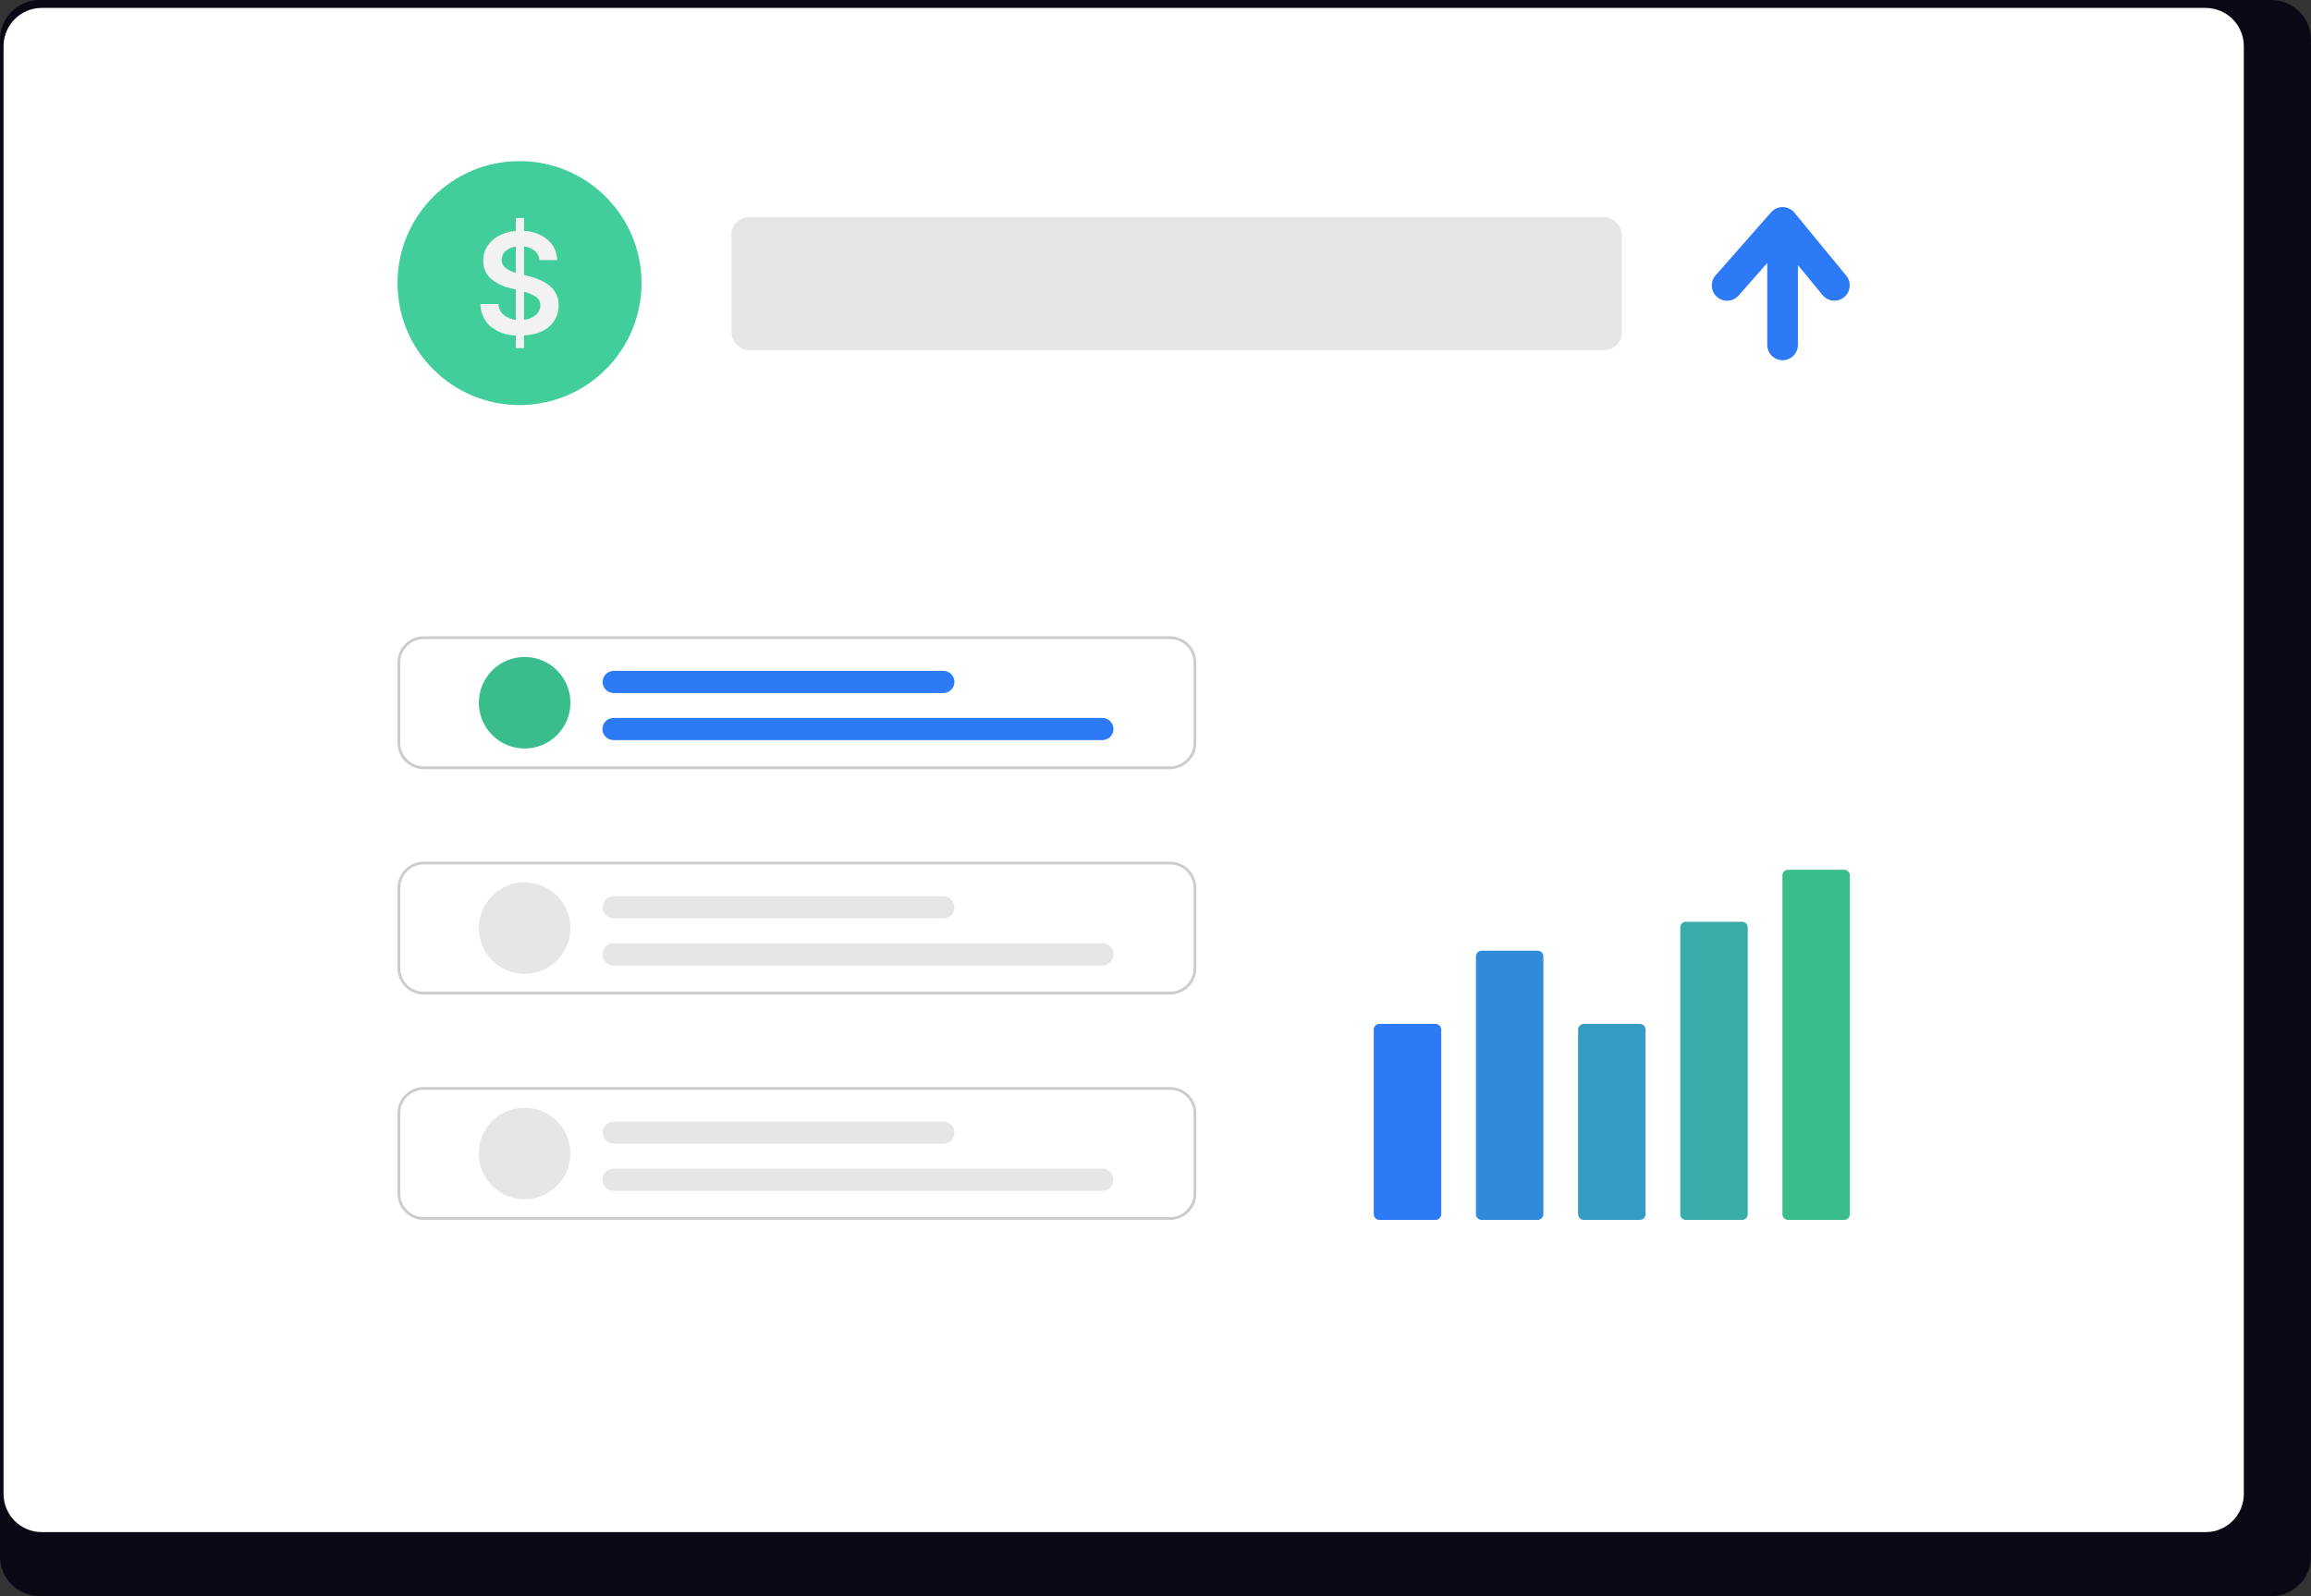
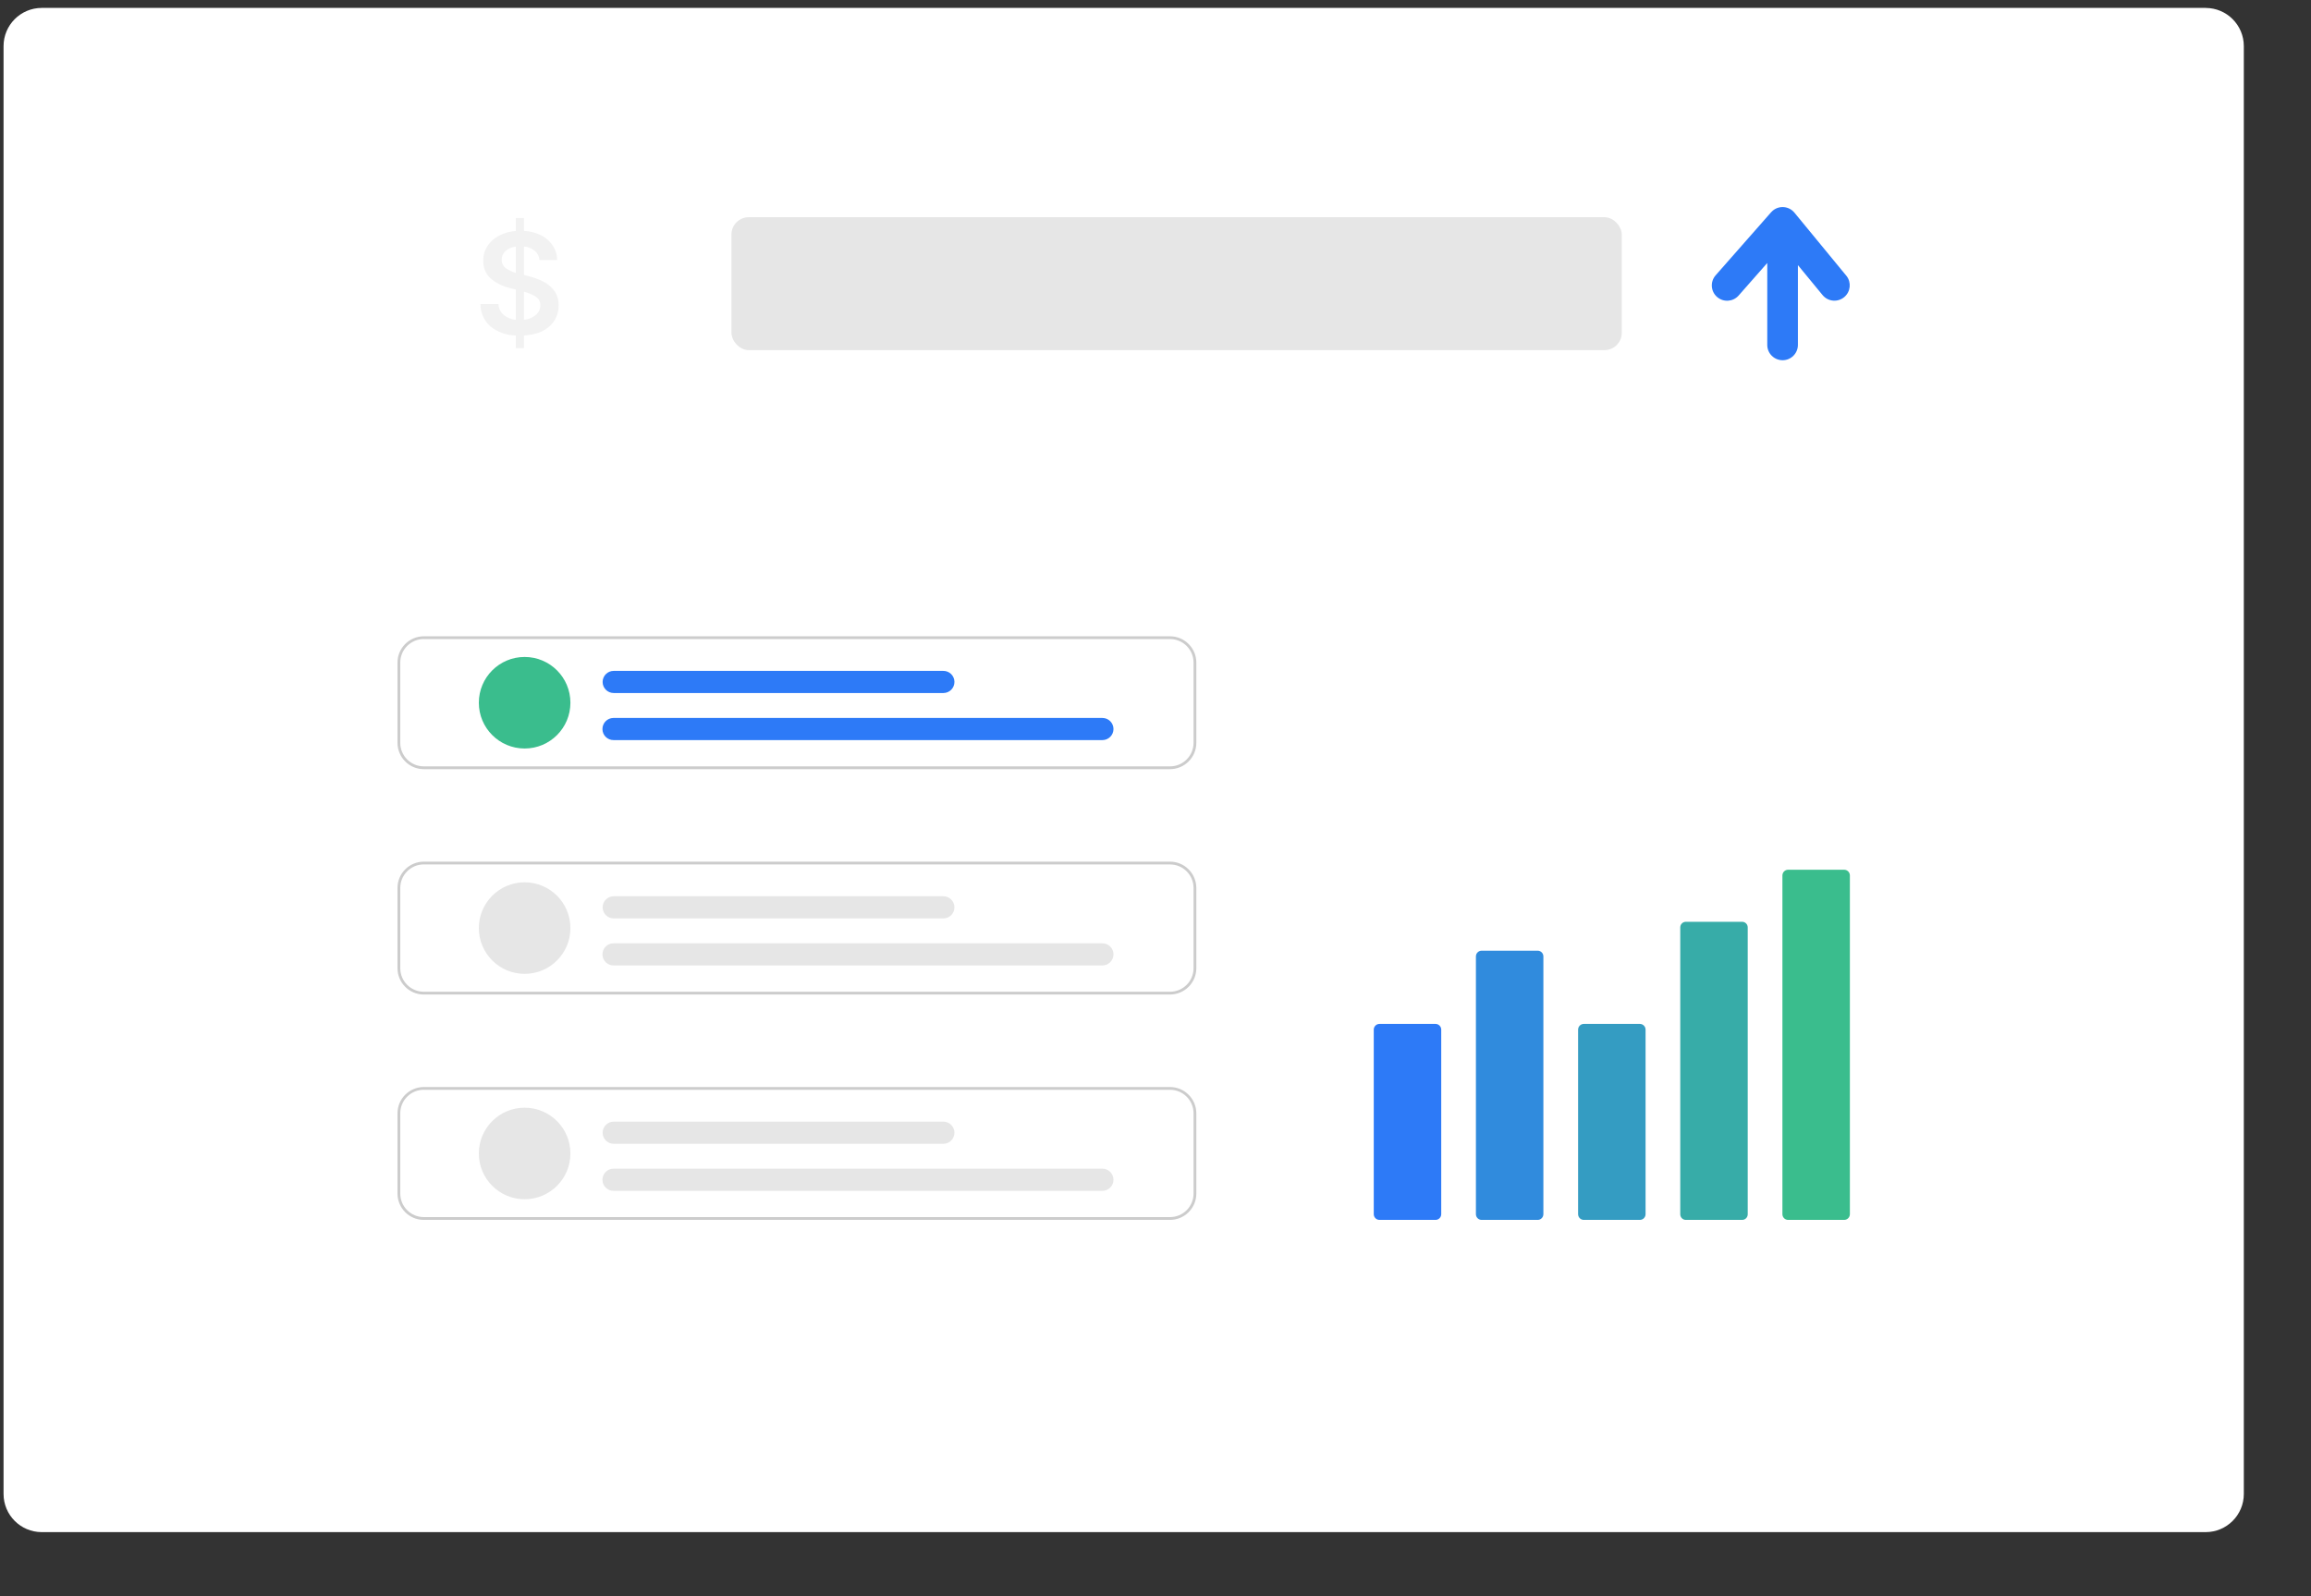
<svg xmlns="http://www.w3.org/2000/svg" id="Layer_1" version="1.1" viewBox="0 0 799.47 552.33">
  <rect x="0" y="0" width="799.47" height="552.33" fill="#333333" stroke="none" />
  <defs>
    <style> .st0 { fill: #fff; } .st1 { fill: #090814; } .st2 { fill: #f2f2f2; } .st3 { fill: #37aca8; } .st4 { fill: #2d7af7; } .st5 { fill: #ccc; } .st6 { fill: #3abd8d; } .st7 { fill: #308bdd; } .st8 { fill: #42ce9b; } .st9 { fill: #349cc2; } .st10 { fill: #e6e6e6; } </style>
  </defs>
-   <path class="st1" d="M785.85,0H13.61C6.03.07-.06,6.27,0,13.85v524.66c-.04,7.57,6.04,13.75,13.61,13.82h772.24c7.57-.07,13.66-6.25,13.61-13.82V13.85c.06-7.58-6.03-13.77-13.61-13.85h0Z" />
  <path class="st0" d="M763.03,2.74H14.43c-7.29.01-13.2,5.93-13.2,13.22v501.01c.01,7.29,5.91,13.19,13.2,13.2h748.6c7.29-.01,13.19-5.91,13.2-13.2V15.97c0-7.29-5.9-13.21-13.19-13.22h0Z" />
  <g>
-     <circle class="st8" cx="179.72" cy="97.96" r="42.21" />
    <path class="st2" d="M178.44,120.47v-4.38c-3.19-.04-6.28-1.15-8.78-3.14-2.22-1.96-3.48-4.78-3.45-7.73h6.23c.05,1.48.73,2.87,1.87,3.81,1.2.93,2.63,1.5,4.14,1.64v-10.46l-1.9-.5c-2.55-.55-4.92-1.73-6.9-3.43-1.66-1.56-2.56-3.76-2.47-6.04-.03-1.81.47-3.59,1.45-5.12,1.01-1.51,2.38-2.74,4-3.57,1.81-.93,3.78-1.49,5.81-1.63v-4.47h2.84v4.45c2.08.09,4.12.62,5.98,1.56,1.61.82,2.98,2.05,3.99,3.55.97,1.48,1.49,3.2,1.52,4.97h-6.13c-.1-1.24-.69-2.39-1.64-3.2-1.06-.85-2.36-1.37-3.72-1.49v9.87l1.59.4c1.72.42,3.4,1.04,4.98,1.83,1.53.75,2.86,1.85,3.89,3.21,1.05,1.49,1.57,3.27,1.5,5.09.07,2.75-1.08,5.4-3.14,7.22-2.09,1.89-5.03,2.95-8.82,3.17v4.38h-2.84ZM181.28,110.65c1.5-.13,2.92-.7,4.08-1.66,1-.82,1.57-2.05,1.55-3.34.05-1.19-.53-2.33-1.54-2.97-1.26-.79-2.64-1.37-4.09-1.72v9.68ZM178.44,94.44v-9.11c-1.33.13-2.58.68-3.59,1.56-.84.76-1.31,1.85-1.29,2.98-.06,1.18.51,2.31,1.5,2.97,1.04.7,2.18,1.24,3.38,1.6h0Z" />
  </g>
  <rect class="st10" x="253.04" y="75.16" width="308" height="46" rx="6" ry="6" />
  <path class="st4" d="M638.75,95.45l-17.98-21.86c-1.86-2.26-5.2-2.59-7.46-.73-.22.18-.42.38-.61.59l-19.23,21.86c-1.91,2.22-1.66,5.57.56,7.47,2.18,1.88,5.47,1.67,7.39-.47l9.95-11.31v28.36c0,2.93,2.38,5.29,5.31,5.29,2.92,0,5.28-2.37,5.29-5.29v-27.62l8.59,10.44c1.9,2.23,5.24,2.5,7.47.6,2.18-1.85,2.5-5.1.72-7.34h0Z" />
  <g>
    <path class="st5" d="M404.76,266.16H146.61c-5.02,0-9.09-4.08-9.1-9.1v-27.78c0-5.02,4.08-9.09,9.1-9.1h258.15c5.02,0,9.09,4.08,9.1,9.1v27.78c0,5.02-4.08,9.09-9.1,9.1h0ZM146.61,221.13c-4.49,0-8.14,3.65-8.14,8.14v27.78c0,4.49,3.65,8.14,8.14,8.14h258.15c4.49,0,8.14-3.65,8.14-8.14v-27.77c0-4.5-3.65-8.14-8.14-8.14H146.61Z" />
    <path class="st6" d="M181.49,259.01c-8.75,0-15.84-7.09-15.84-15.84,0-8.75,7.09-15.84,15.84-15.84,8.75,0,15.84,7.09,15.84,15.84h0c0,8.75-7.09,15.84-15.84,15.84Z" />
    <path class="st4" d="M381.37,256.1h-169.07c-2.12.03-3.86-1.65-3.89-3.77-.03-2.12,1.65-3.86,3.77-3.89.04,0,.08,0,.12,0h169.07c2.12,0,3.83,1.72,3.83,3.83s-1.72,3.83-3.83,3.83h0Z" />
    <path class="st4" d="M326.29,239.81h-113.99c-2.12,0-3.83-1.72-3.83-3.83s1.72-3.83,3.83-3.83h113.99c2.12-.03,3.86,1.65,3.89,3.77.03,2.12-1.65,3.86-3.77,3.89-.04,0-.08,0-.12,0h0Z" />
  </g>
  <g>
    <path class="st5" d="M404.76,344.14H146.61c-5.02,0-9.09-4.08-9.1-9.1v-27.78c0-5.02,4.08-9.09,9.1-9.1h258.15c5.02,0,9.09,4.08,9.1,9.1v27.78c0,5.02-4.08,9.09-9.1,9.1h0ZM146.61,299.12c-4.49,0-8.14,3.65-8.14,8.14v27.78c0,4.49,3.65,8.14,8.14,8.14h258.15c4.49,0,8.14-3.65,8.14-8.14v-27.77c0-4.5-3.65-8.14-8.14-8.14H146.61Z" />
    <path class="st10" d="M181.49,336.99c-8.75,0-15.84-7.09-15.84-15.84,0-8.75,7.09-15.84,15.84-15.84,8.75,0,15.84,7.09,15.84,15.84h0c0,8.75-7.09,15.84-15.84,15.84Z" />
    <path class="st10" d="M381.37,334.08h-169.07c-2.12.03-3.86-1.65-3.89-3.77-.03-2.12,1.65-3.86,3.77-3.89.04,0,.08,0,.12,0h169.07c2.12,0,3.83,1.72,3.83,3.83s-1.72,3.83-3.83,3.83h0Z" />
    <path class="st10" d="M326.29,317.8h-113.99c-2.12,0-3.83-1.72-3.83-3.83s1.72-3.83,3.83-3.83h113.99c2.12-.03,3.86,1.65,3.89,3.77.03,2.12-1.65,3.86-3.77,3.89-.04,0-.08,0-.12,0h0Z" />
  </g>
  <g>
    <path class="st5" d="M404.76,422.13H146.61c-5.02,0-9.09-4.08-9.1-9.1v-27.78c0-5.02,4.08-9.09,9.1-9.1h258.15c5.02,0,9.09,4.08,9.1,9.1v27.78c0,5.02-4.08,9.09-9.1,9.1h0ZM146.61,377.1c-4.49,0-8.14,3.65-8.14,8.14v27.78c0,4.49,3.65,8.14,8.14,8.14h258.15c4.49,0,8.14-3.65,8.14-8.14v-27.77c0-4.5-3.65-8.14-8.14-8.14H146.61Z" />
    <path class="st10" d="M181.49,414.98c-8.75,0-15.84-7.09-15.84-15.84,0-8.75,7.09-15.84,15.84-15.84,8.75,0,15.84,7.09,15.84,15.84h0c0,8.75-7.09,15.84-15.84,15.84Z" />
    <path class="st10" d="M381.37,412.07h-169.07c-2.12.03-3.86-1.65-3.89-3.77-.03-2.12,1.65-3.86,3.77-3.89.04,0,.08,0,.12,0h169.07c2.12,0,3.83,1.72,3.83,3.83s-1.72,3.83-3.83,3.83h0Z" />
    <path class="st10" d="M326.29,395.79h-113.99c-2.12,0-3.83-1.72-3.83-3.83s1.72-3.83,3.83-3.83h113.99c2.12-.03,3.86,1.65,3.89,3.77.03,2.12-1.65,3.86-3.77,3.89-.04,0-.08,0-.12,0h0Z" />
  </g>
  <path class="st4" d="M496.6,422.13h-19.38c-1.09,0-1.98-.89-1.98-1.98v-63.86c0-1.09.89-1.98,1.98-1.98h19.38c1.09,0,1.98.89,1.98,1.98v63.86c0,1.09-.89,1.98-1.98,1.98h0Z" />
  <path class="st7" d="M531.94,422.13h-19.38c-1.09,0-1.98-.89-1.98-1.98v-89.2c0-1.09.89-1.98,1.98-1.98h19.38c1.09,0,1.98.89,1.98,1.98v89.2c0,1.09-.89,1.98-1.98,1.98Z" />
  <path class="st9" d="M567.29,422.13h-19.38c-1.09,0-1.98-.89-1.98-1.98v-63.86c0-1.09.89-1.98,1.98-1.98h19.38c1.09,0,1.98.89,1.98,1.98v63.86c0,1.09-.89,1.98-1.98,1.98Z" />
  <path class="st3" d="M602.63,422.13h-19.38c-1.07.02-1.95-.82-1.98-1.89v-99.38c.03-1.07.91-1.91,1.98-1.89h19.38c1.07-.02,1.95.82,1.98,1.89v99.38c-.03,1.07-.91,1.91-1.98,1.89Z" />
  <path class="st6" d="M637.97,422.13h-19.38c-1.09,0-1.98-.89-1.98-1.98v-117.21c0-1.09.89-1.98,1.98-1.98h19.38c1.09,0,1.98.89,1.98,1.98v117.21c0,1.09-.89,1.98-1.98,1.98Z" />
</svg>